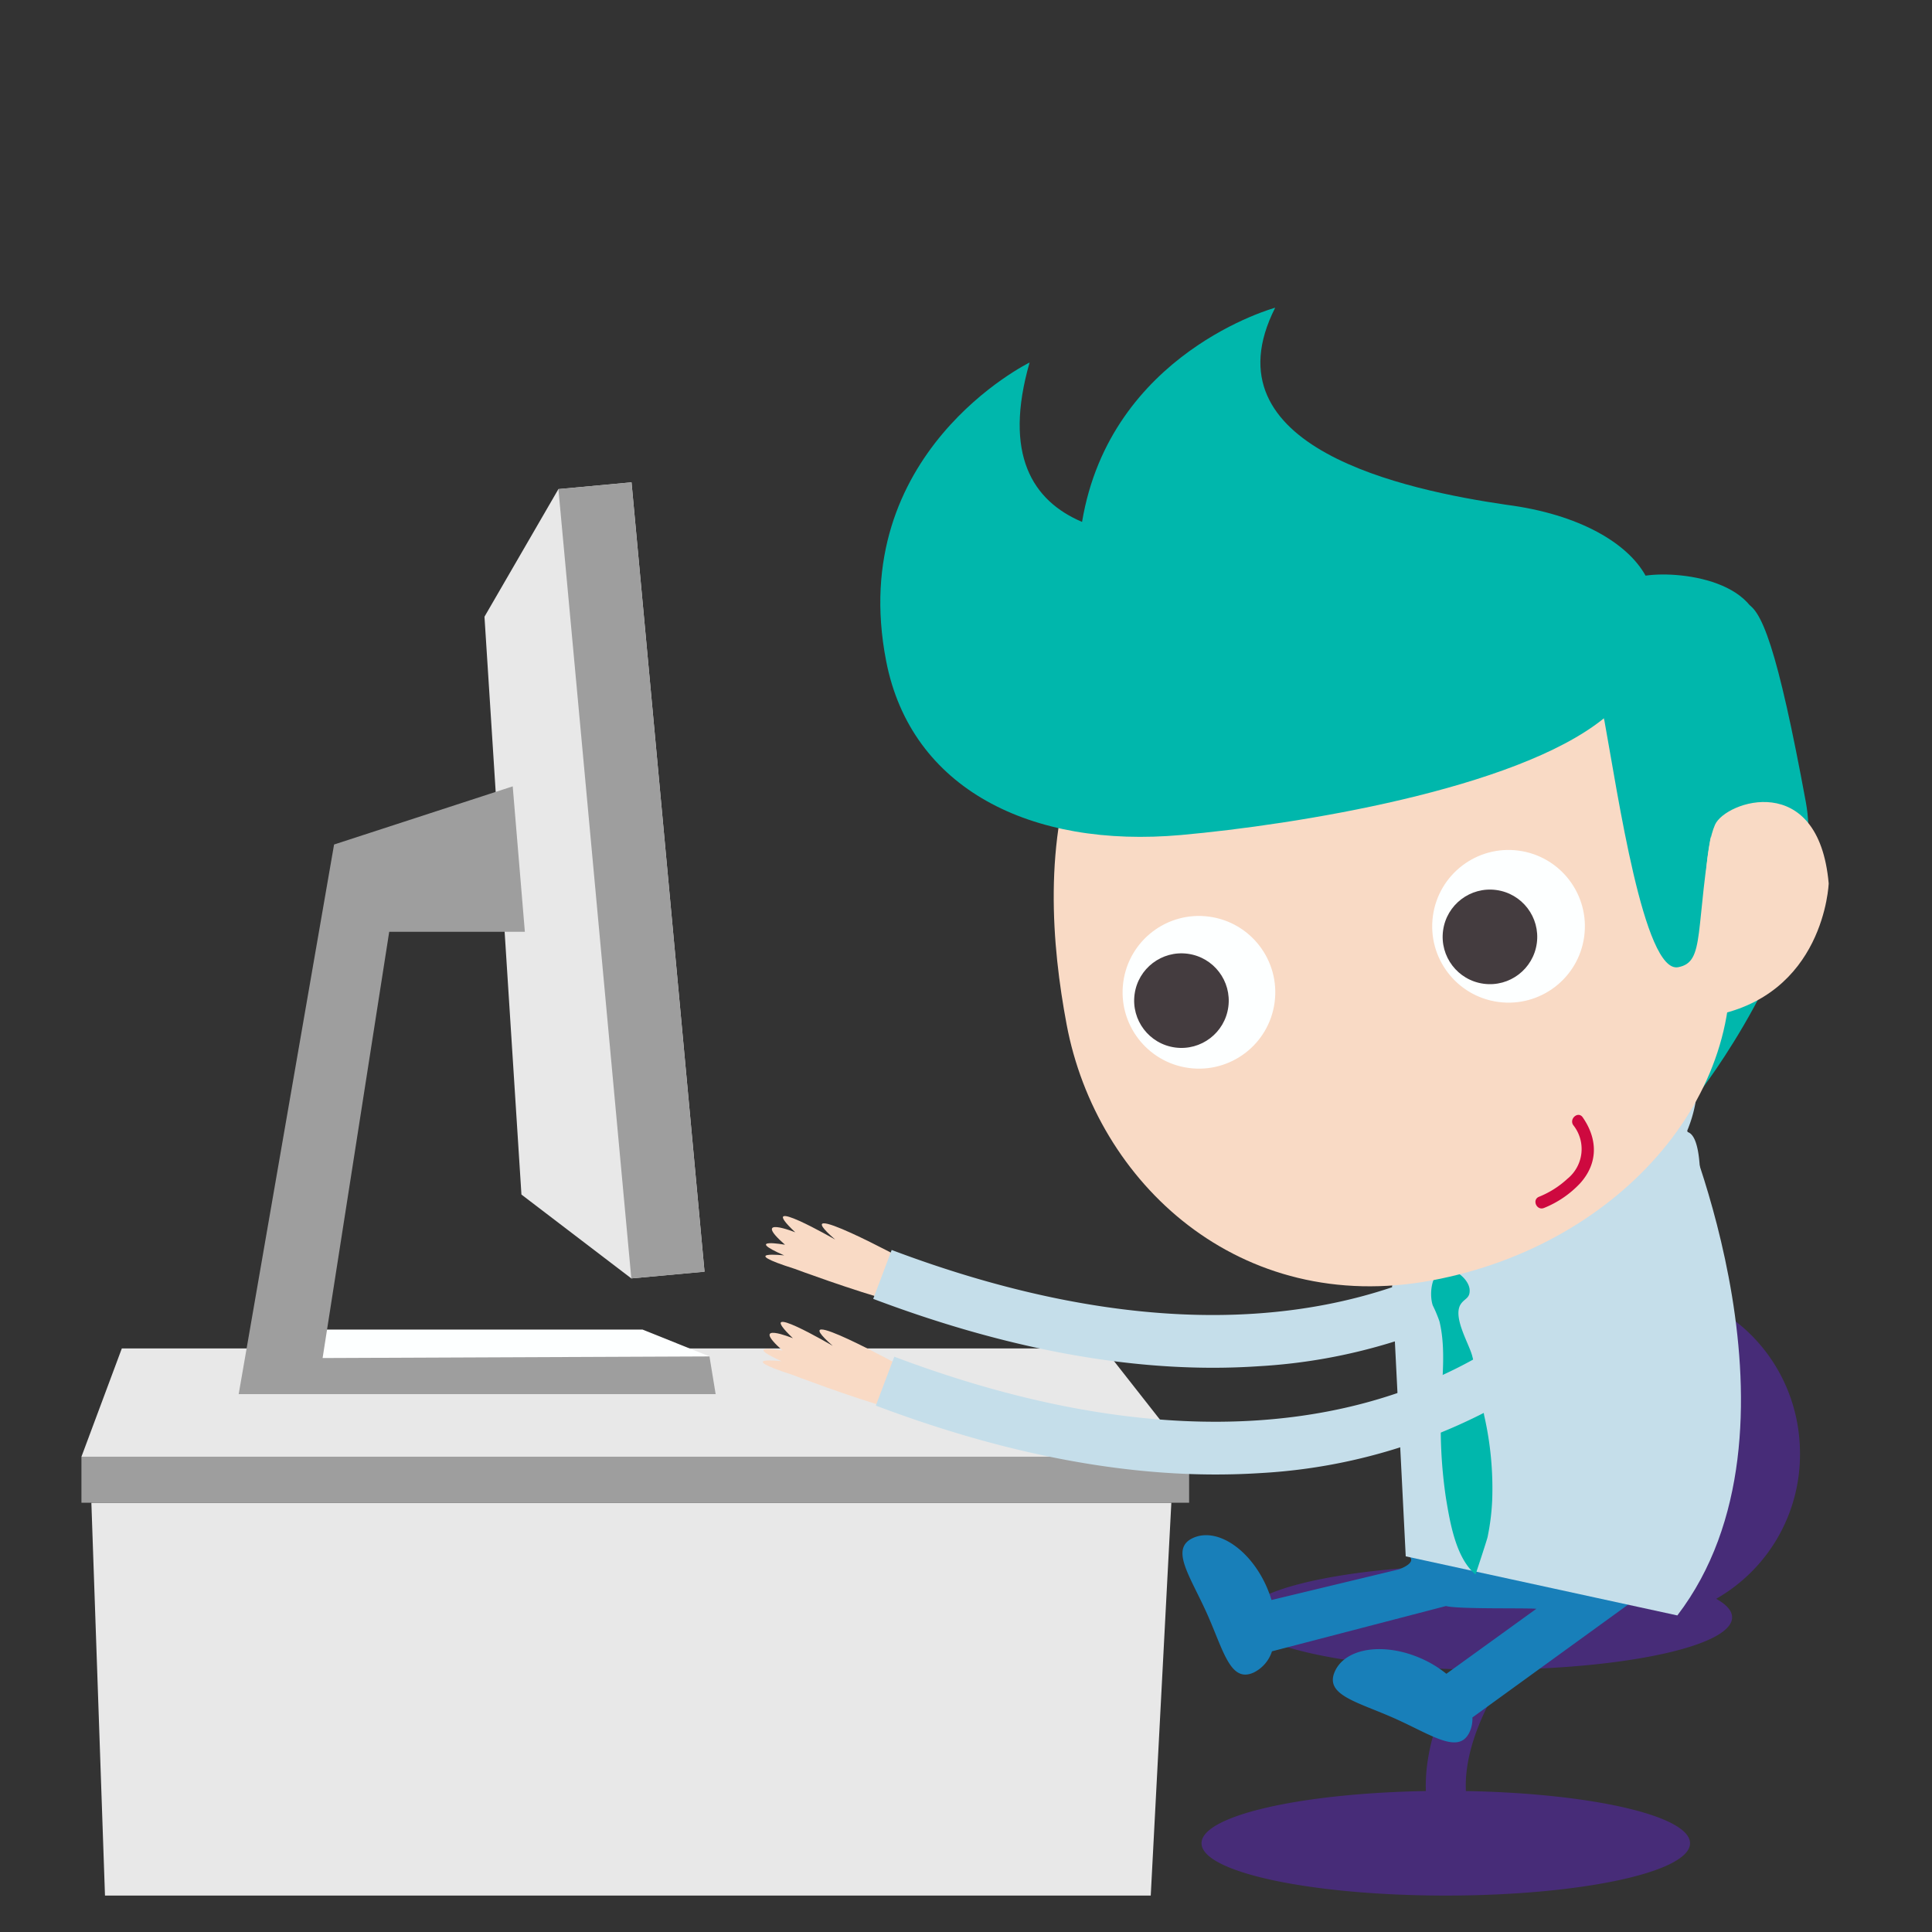
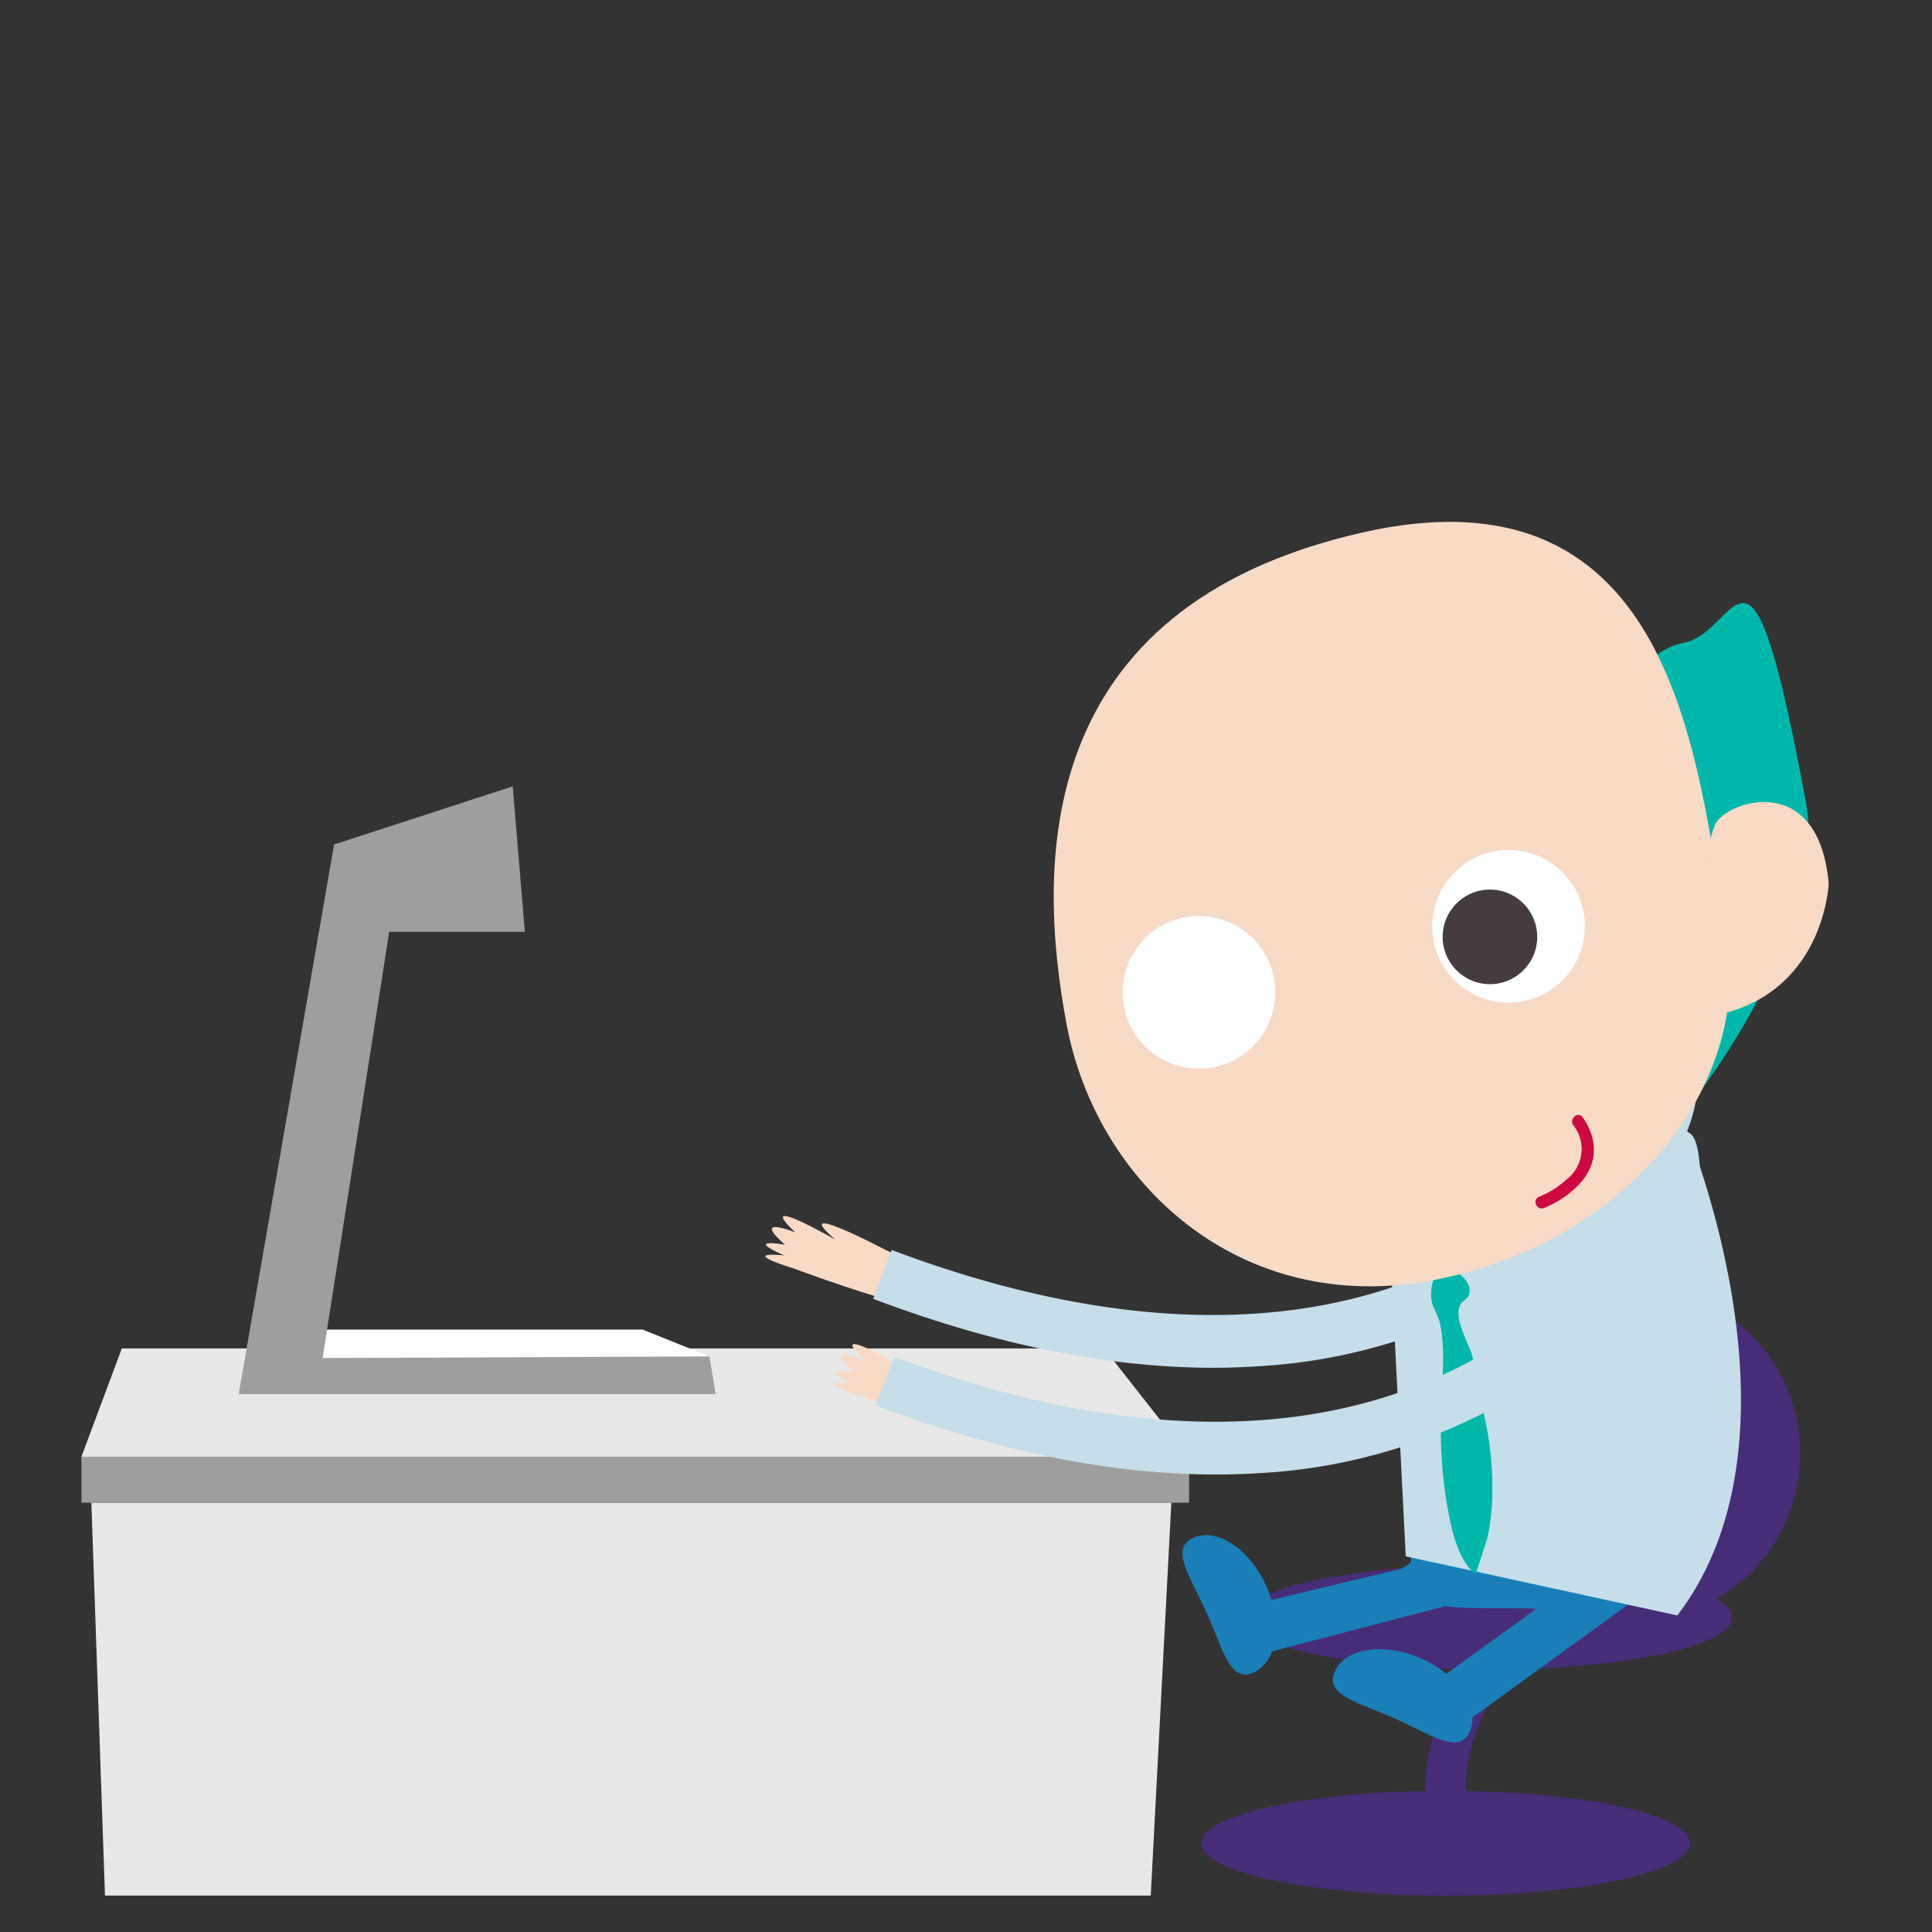
<svg xmlns="http://www.w3.org/2000/svg" id="Layer_1" data-name="Layer 1" viewBox="0 0 288 288">
  <rect x="0" y="0" width="288" height="288" fill="#333333" stroke="none" />
  <defs>
    <style>.cls-1{fill:#e8e8e8;}.cls-2{fill:#9e9e9e;}.cls-3{fill:#fdffff;}.cls-4{fill:#f9dac5;}.cls-5{fill:#c5deea;}.cls-6{fill:#00b7ac;}.cls-7{fill:#472c78;}.cls-8{fill:#187fb9;}.cls-9{fill:#443c3f;}.cls-10{fill:#ce093f;}</style>
  </defs>
  <title>Artboard 1</title>
  <polygon class="cls-1" points="171.54 282.57 27.39 282.57 15.65 282.57 13.62 224.01 174.61 224.01 171.54 282.57" />
  <polygon class="cls-1" points="18.16 201.01 164.58 201.01 177.25 217.15 12.14 217.15 18.16 201.01" />
  <rect class="cls-2" x="12.14" y="217.15" width="165.12" height="6.86" />
  <polygon class="cls-3" points="46.49 198.2 95.79 198.2 105.76 202.2 102.97 204.23 43.46 204.75 46.49 198.2" />
-   <polygon class="cls-1" points="94.14 71.9 83.24 72.91 72.22 91.93 77.73 178.07 94.11 190.57 105.02 189.56 94.14 71.9" />
-   <polygon class="cls-2" points="105.02 189.58 94.11 190.57 83.24 72.91 94.14 71.9 105.02 189.58" />
  <polygon class="cls-2" points="76.43 117.22 49.8 125.89 35.58 207.82 106.68 207.82 105.76 202.2 48.09 202.44 58.02 138.9 78.24 138.9 76.43 117.22" />
  <path class="cls-4" d="M135.22,188s-18.73-10.15-10.72-3.22c0,0-12.36-7.11-5.95-1.08,0,0-6.7-2.67-1.53,1.85,0,0-6.31-1.12-.12,1.59,0,0-7.24-.79,1.55,2,0,0,8.8,3.28,15,4.94Z" />
  <path class="cls-5" d="M180.82,203.89c-15.56,0-32.56-3.44-50.65-10.27l2.75-7.29c34.93,13.18,65.48,12.92,88.34-.75,17.26-10.32,21.85-22.4,23.18-24.76,0,0,8.63-17.92,8.63-.19,0,11.24-8.32,19.82-27.42,31.39a83.35,83.35,0,0,1-38,11.64Q184.27,203.89,180.82,203.89Z" />
  <path class="cls-6" d="M253.95,162c-5,6.86-12.33-14.82-15.65-32.53S242.61,97.39,251,95.82s9.74-22.1,18.2,23.78C272.43,137.32,254.68,161,253.95,162Z" />
  <path class="cls-7" d="M268.32,216.68c0-13.63-10.78-24.67-24.08-24.67s-24.07,11-24.07,24.67a24.92,24.92,0,0,0,6.34,16.68q-2.32-.06-4.72-.07c-20.11,0-36.41,3.49-36.41,7.8,0,4,14.24,7.34,32.51,7.76-2.64,4.58-5.57,11.28-5.34,18.14-18.72.32-33.44,3.68-33.44,7.78,0,4.31,16.3,7.8,36.41,7.8s36.41-3.49,36.41-7.8c0-4.09-14.7-7.45-33.41-7.78-.35-7.12,4-14.56,6.41-18.12,18.64-.34,33.27-3.69,33.27-7.77,0-1-.84-1.91-2.37-2.77A24.76,24.76,0,0,0,268.32,216.68Z" />
  <path class="cls-8" d="M242.74,239.17c10.32-3.36,11.25-9.32,11.25-9.32l-11,.5-.32-.44-.68.49L210.07,232c1.18,1-1.53,1.94-1.53,1.94l-19,4.57a17.23,17.23,0,0,0-.78-2.09c-2.49-5.54-7.37-8.75-10.89-7.17s-.5,5.62,2,11.17,3.5,10.49,7,8.91a5.34,5.34,0,0,0,2.74-3.17l25.93-6.75c1.9.49,11.64.26,13.48.41l-13.41,9.69a16.51,16.51,0,0,0-3.73-2.27c-5.56-2.47-11.33-1.6-12.9,1.93s3.39,4.52,8.94,7,9.61,5.48,11.18,1.95a4.71,4.71,0,0,0,.39-2.1Z" />
  <path class="cls-5" d="M207.51,191.63c1-.08,43.05-25.42,43.05-25.42s20.51,47.08-.52,74.6L209.55,232Z" />
  <path class="cls-6" d="M220.94,209.29c-.47-2.4-.86-4.81-1.48-7.17-.51-1.93-3.07-6-1.61-7.85.57-.73,1.25-.78,1.23-1.91,0-1.77-2.89-4-4.5-2.84-1.31,1-1.48,3.65-1,5.07a20.78,20.78,0,0,1,1,2.39c1,4.18.35,8.63.25,12.87a71.14,71.14,0,0,0,.72,13.5c.59,3.53,1.46,8.92,4.41,11.35,0,0,1.68-5.06,1.79-5.57a34.56,34.56,0,0,0,.69-5.52,48.83,48.83,0,0,0-1.2-12.63Q221.1,210.14,220.94,209.29Z" />
-   <path class="cls-4" d="M134.82,203.93s-18.64-10.31-10.69-3.31c0,0-12.29-7.22-5.93-1.13,0,0-6.68-2.73-1.54,1.84,0,0-6.3-1.18-.14,1.59,0,0-7.24-.85,1.53,2,0,0,8.77,3.36,14.92,5.07Z" />
+   <path class="cls-4" d="M134.82,203.93c0,0-12.29-7.22-5.93-1.13,0,0-6.68-2.73-1.54,1.84,0,0-6.3-1.18-.14,1.59,0,0-7.24-.85,1.53,2,0,0,8.77,3.36,14.92,5.07Z" />
  <path class="cls-5" d="M181.21,219.8c-15.56,0-32.56-3.44-50.65-10.27l2.75-7.29c34.93,13.18,65.48,12.92,88.34-.75,17.26-10.32,21.85-22.4,23.18-24.76,0,0,8.63-17.92,8.63-.19,0,11.24-8.32,19.82-27.42,31.4a83.37,83.37,0,0,1-38,11.64Q184.67,219.8,181.21,219.8Z" />
  <path class="cls-4" d="M257.32,138.38c4.41,23.64-15.23,47.14-43.88,52.49s-50-14.52-54.44-38.15-5.22-62.11,44-73.32C250.3,68.64,252.91,114.74,257.32,138.38Z" />
  <circle class="cls-3" cx="224.87" cy="138.08" r="11.38" transform="translate(58.09 342.57) rotate(-82.35)" />
  <circle class="cls-9" cx="222.1" cy="139.66" r="7.05" transform="translate(54.12 341.19) rotate(-82.35)" />
  <circle class="cls-3" cx="178.71" cy="147.91" r="11.38" transform="translate(8.34 305.35) rotate(-82.35)" />
-   <circle class="cls-9" cx="176.11" cy="149.15" r="7.05" transform="translate(4.85 303.85) rotate(-82.35)" />
  <path class="cls-10" d="M230.16,180.07a15.08,15.08,0,0,0,5.37-3.66c2.72-3,2.65-6.61.41-9.84-.67-1-2.08.2-1.41,1.16a5.71,5.71,0,0,1-.89,8,13.79,13.79,0,0,1-4.22,2.67c-1.09.44-.35,2.11.74,1.67Z" />
-   <path class="cls-6" d="M245.3,85.81c-2.63-4.77-9.75-9.15-20.79-10.57h0c-14.91-2.19-45-8.46-34.42-29.37,0,0-24.57,6.67-28.79,31.93-7.4-3.15-11.75-10.05-7.82-23.76,0,0-27.44,13.43-21.38,44.51,3.69,19,21.52,27.94,44,25.92,16.83-1.51,49.88-6.75,63-17.4,0,.11,0,.21.06.32,2,10.91,5.9,37.76,11,36.79,4.14-.78,2.37-5.68,5.27-21.86.7-3.91,6.05-21.73,6.78-25C264.63,86.77,250.82,85,245.3,85.81Z" />
  <path class="cls-4" d="M272.6,131.69c-1.51-17-15.39-12.24-16.94-8.76-2.9,6.53-.8,28.57-.8,28.57C272,148.62,272.6,131.69,272.6,131.69Z" />
</svg>